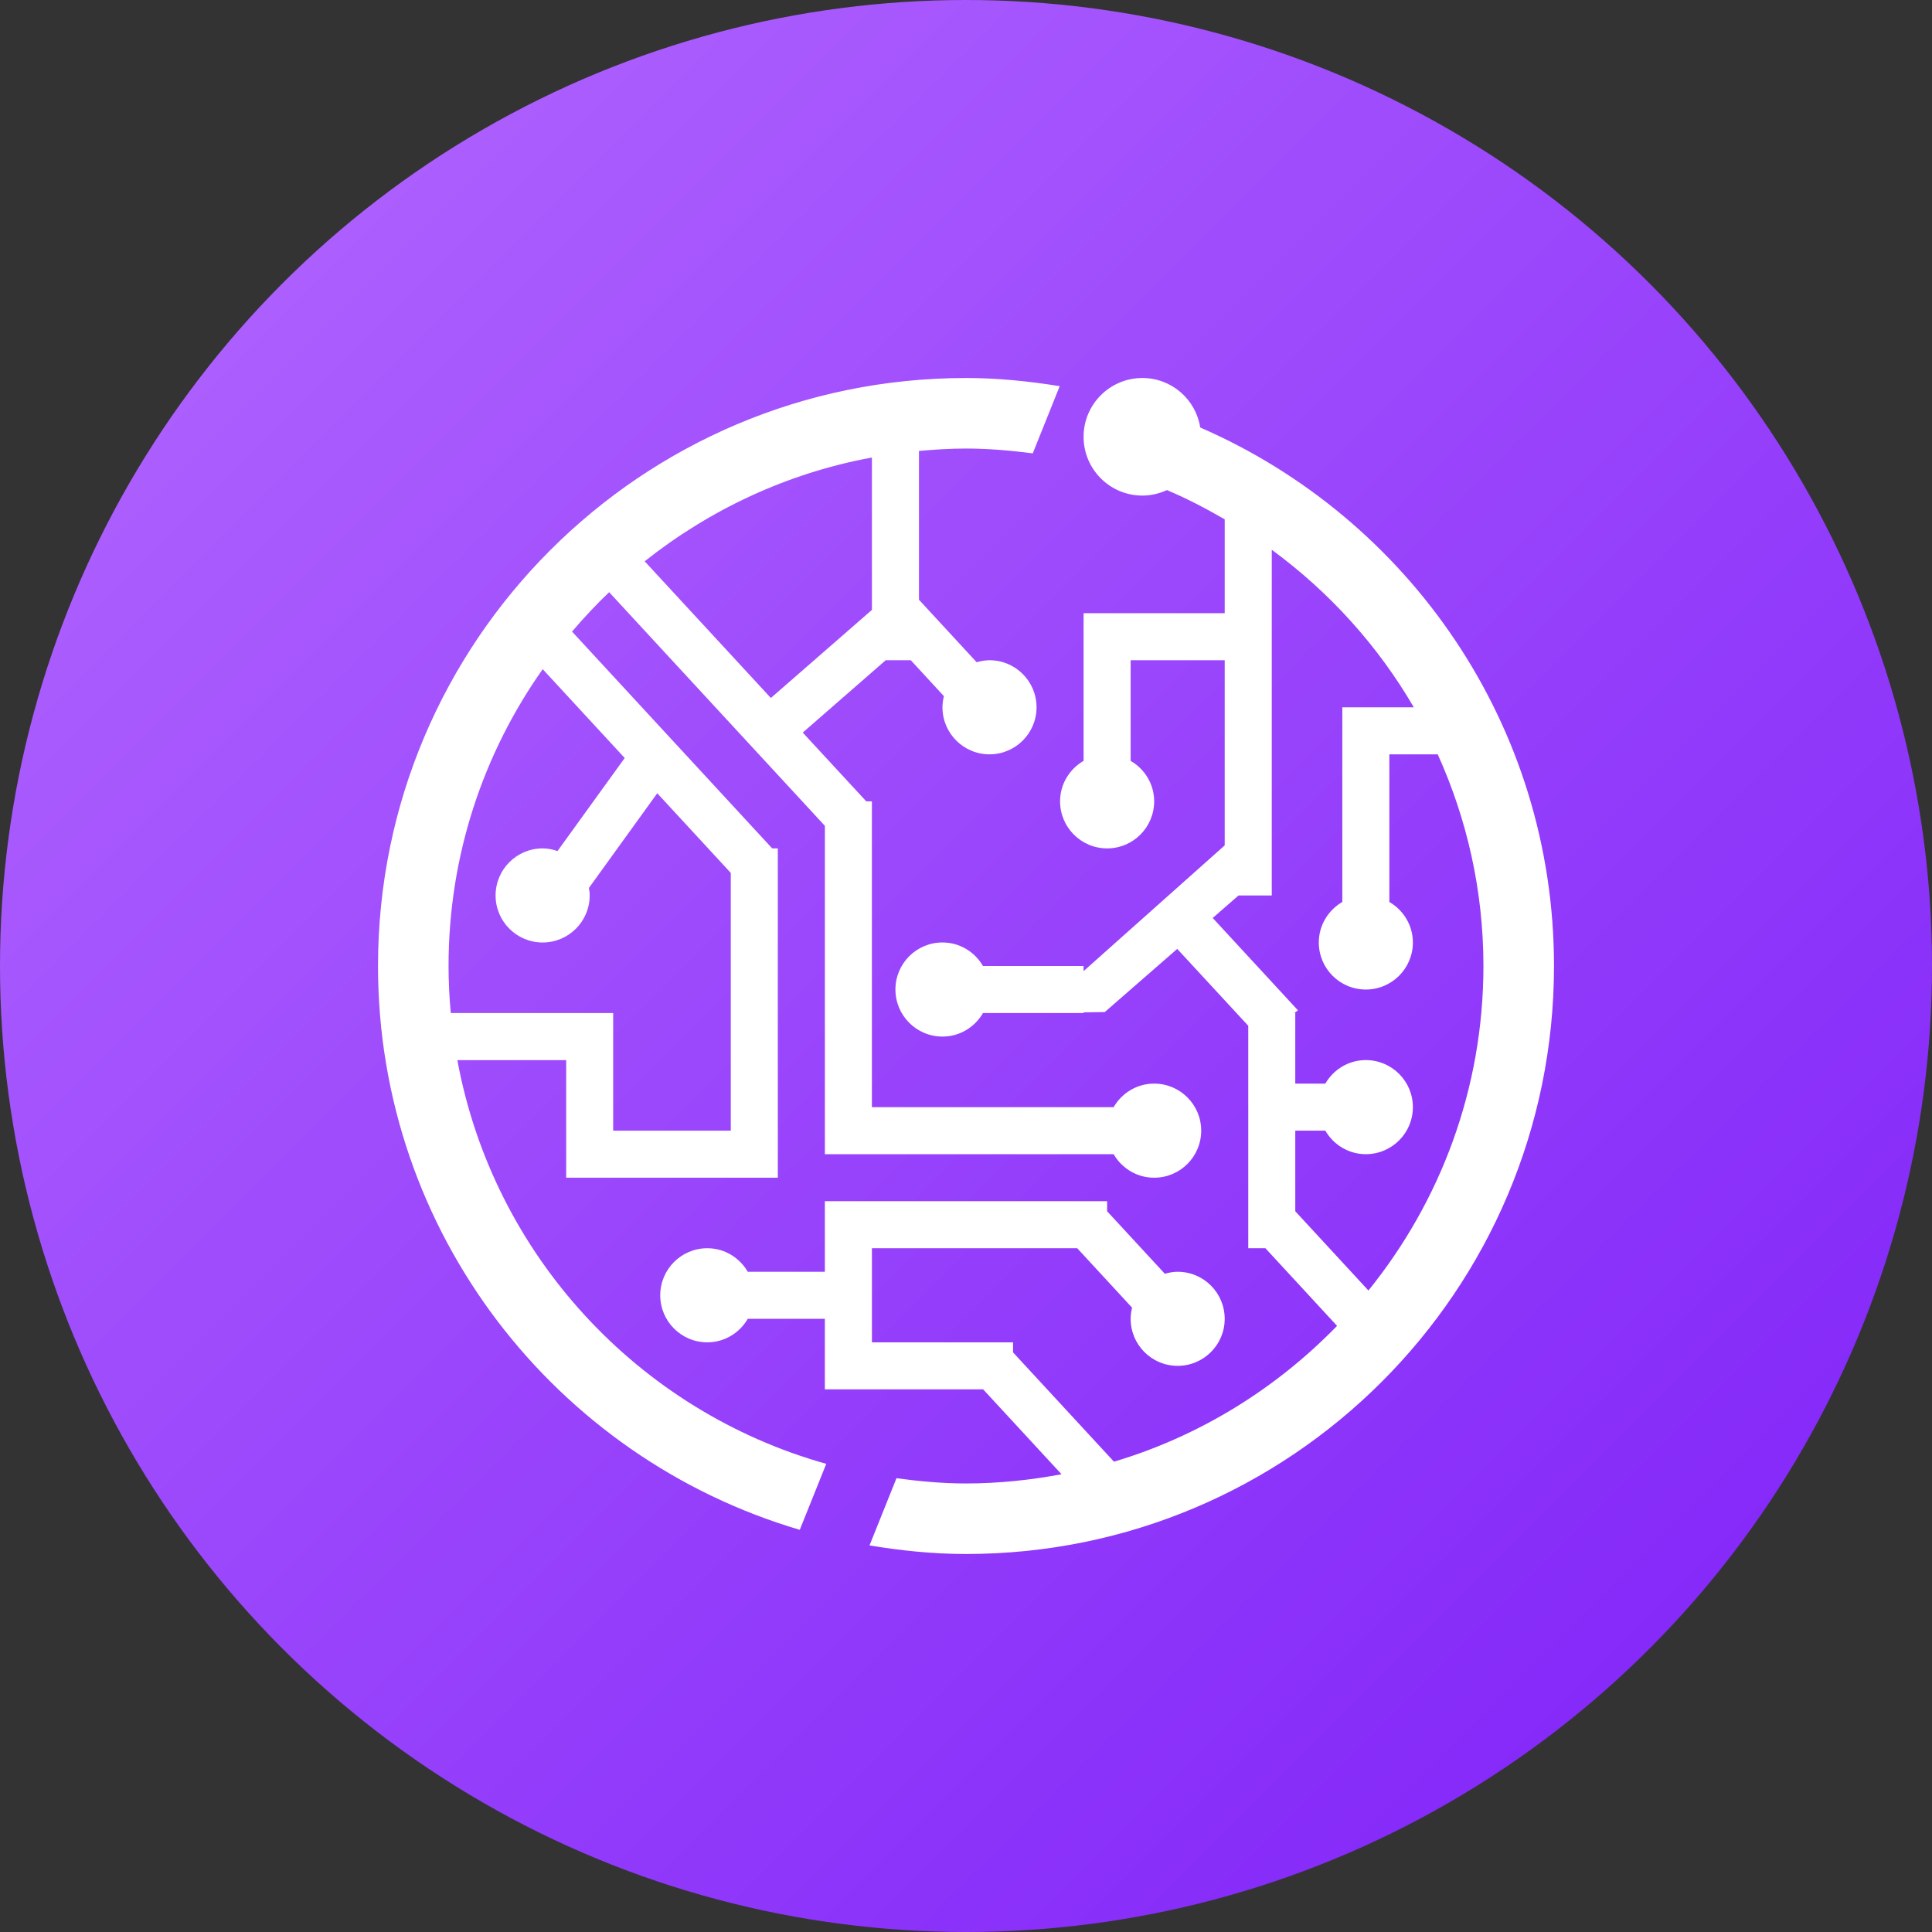
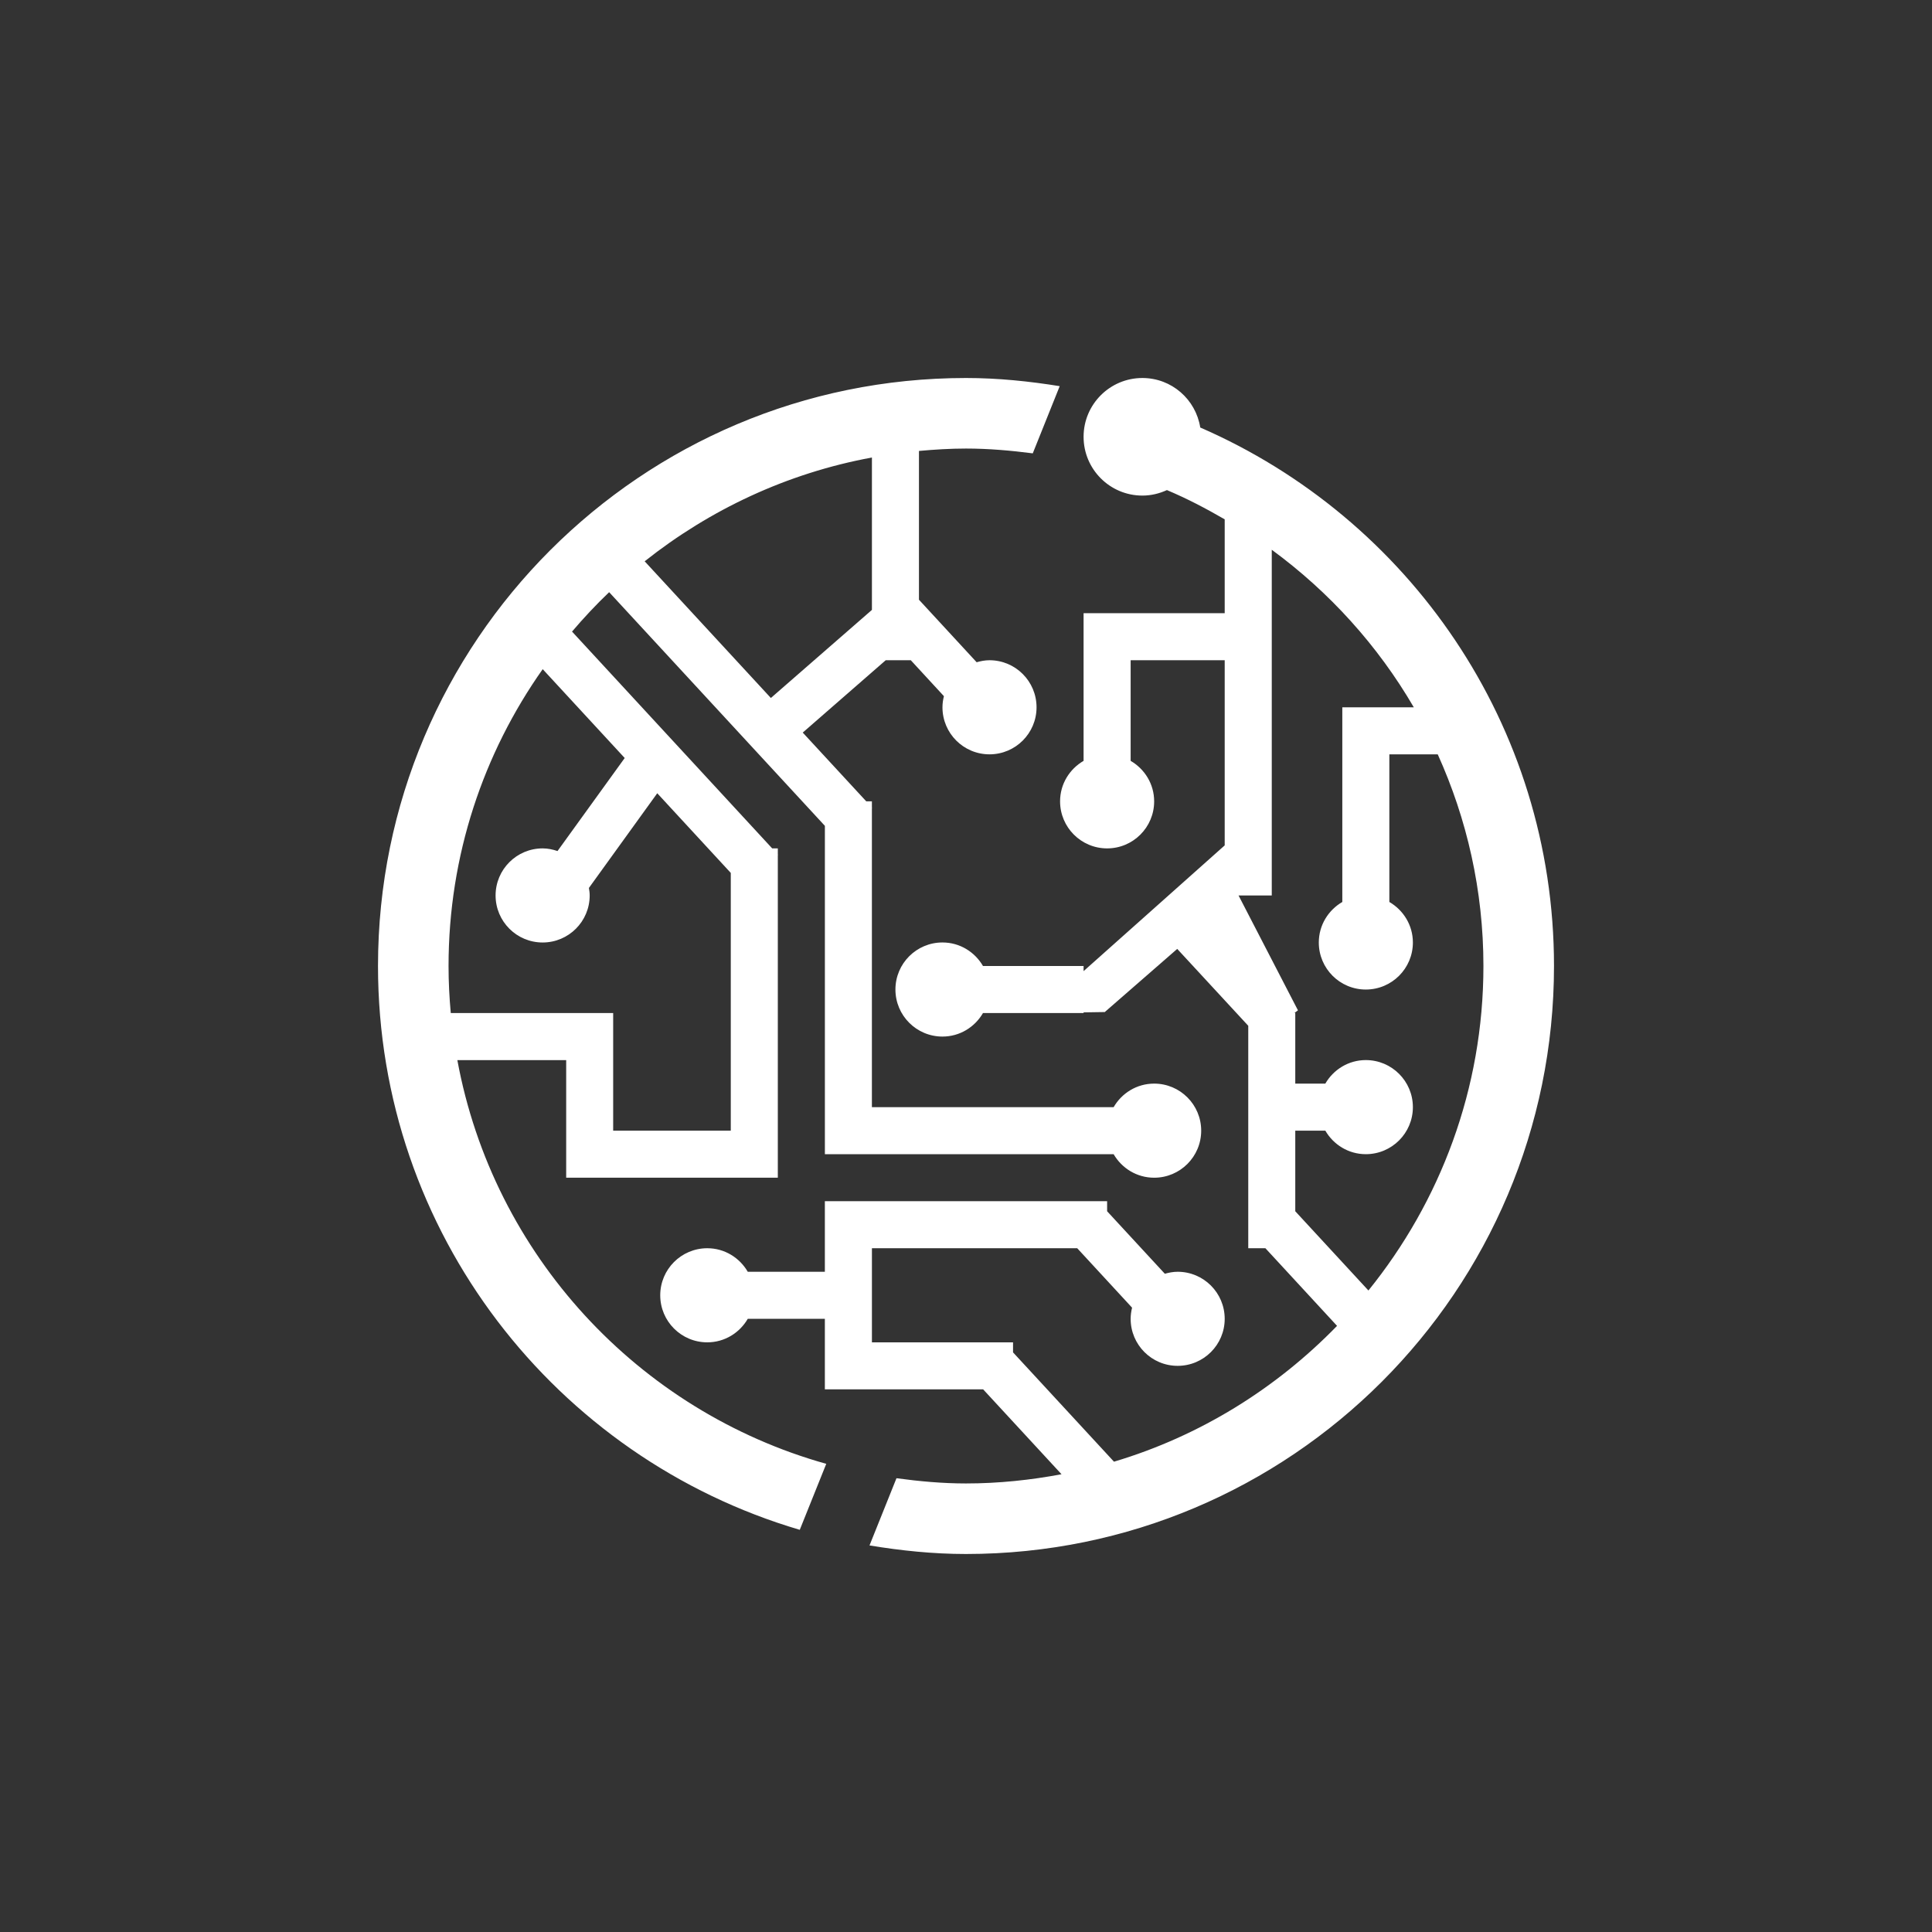
<svg xmlns="http://www.w3.org/2000/svg" width="72" height="72" viewBox="0 0 72 72" fill="none">
  <rect x="0" y="0" width="72" height="72" fill="#333333" stroke="none" />
-   <circle cx="36" cy="36" r="36" fill="url(#paint0_linear_145_2075)" />
-   <path fill-rule="evenodd" clip-rule="evenodd" d="M35.999 57.913C34.772 57.913 33.576 57.787 32.404 57.594L33.409 55.089C34.258 55.204 35.119 55.284 35.999 55.284C37.217 55.284 38.405 55.157 39.56 54.941L36.639 51.777H32.493H31.617H30.74V49.149H27.867C27.564 49.67 27.005 50.025 26.358 50.025C25.39 50.025 24.605 49.24 24.605 48.272C24.605 47.303 25.39 46.518 26.358 46.518C27.005 46.518 27.564 46.873 27.867 47.395H30.74V46.518V44.765H32.493H41.259V45.14L43.41 47.469C43.563 47.426 43.722 47.395 43.888 47.395C44.856 47.395 45.641 48.18 45.641 49.149C45.641 50.116 44.857 50.901 43.888 50.901C42.92 50.901 42.136 50.117 42.136 49.149C42.136 49.005 42.157 48.867 42.189 48.733L40.145 46.518H32.494V50.025H37.753V50.399L41.515 54.473C44.717 53.518 47.56 51.745 49.828 49.411L47.158 46.518H46.519V38.228L43.872 35.363C43.14 36 42.362 36.679 41.607 37.337C41.461 37.465 41.172 37.716 41.172 37.716L40.382 37.728V37.753H36.633C36.33 38.275 35.771 38.63 35.123 38.63C34.155 38.63 33.37 37.845 33.37 36.876C33.37 35.907 34.155 35.123 35.123 35.123C35.771 35.123 36.33 35.478 36.633 36H40.382V36.191L45.641 31.505V24.605H42.136V28.355C42.657 28.658 43.012 29.217 43.012 29.864C43.012 30.832 42.228 31.617 41.259 31.617C40.291 31.617 39.506 30.832 39.506 29.864C39.506 29.217 39.86 28.658 40.382 28.355V24.605V23.728V22.852H45.641V19.354C44.947 18.952 44.234 18.578 43.488 18.264C43.209 18.392 42.901 18.469 42.573 18.469C41.364 18.469 40.382 17.488 40.382 16.278C40.382 15.068 41.364 14.087 42.573 14.087C43.666 14.087 44.564 14.887 44.73 15.932C52.482 19.306 57.913 27.006 57.913 36C57.913 48.102 48.102 57.913 35.999 57.913ZM50.9 36.877C49.932 36.877 49.148 36.093 49.148 35.124C49.148 34.477 49.503 33.918 50.024 33.614V26.359H50.9H51.778H52.688C51.347 24.055 49.537 22.059 47.395 20.488V33.371H46.157C45.873 33.618 45.548 33.901 45.194 34.21L48.371 37.652L48.239 37.753H48.271V40.383H49.391C49.694 39.861 50.253 39.506 50.9 39.506C51.868 39.506 52.654 40.291 52.654 41.26C52.654 42.228 51.869 43.013 50.9 43.013C50.253 43.013 49.694 42.658 49.391 42.136H48.271V45.14L50.997 48.093C53.67 44.786 55.283 40.586 55.283 36C55.283 33.184 54.667 30.518 53.58 28.112H51.777V33.614C52.299 33.918 52.654 34.477 52.654 35.124C52.654 36.092 51.869 36.877 50.9 36.877ZM35.999 16.716C35.408 16.716 34.824 16.753 34.247 16.805V22.35L36.397 24.68C36.55 24.636 36.709 24.605 36.876 24.605C37.844 24.605 38.629 25.39 38.629 26.359C38.629 27.327 37.844 28.112 36.876 28.112C35.907 28.112 35.123 27.327 35.123 26.359C35.123 26.215 35.144 26.077 35.177 25.944L33.943 24.605H33.008L29.916 27.301L32.283 29.864H32.493V30.092L32.502 30.102L32.493 30.11V41.26H41.502C41.805 40.738 42.364 40.383 43.012 40.383C43.98 40.383 44.765 41.168 44.765 42.137C44.765 43.106 43.98 43.89 43.012 43.89C42.364 43.89 41.805 43.535 41.502 43.014H32.494H31.617H30.741V30.777L22.701 22.069C22.214 22.533 21.755 23.025 21.318 23.537L28.777 31.617H28.987V31.845L28.996 31.855L28.987 31.863V42.136V43.889H27.235H22.852H21.976H21.1V39.507H17.044C18.381 46.761 23.776 52.586 30.792 54.553L29.805 57.012C20.722 54.336 14.087 45.949 14.087 36C14.087 23.898 23.898 14.087 35.999 14.087C37.191 14.087 38.352 14.208 39.492 14.391L38.488 16.895C37.671 16.79 36.845 16.716 35.999 16.716ZM20.225 24.938C18.017 28.066 16.716 31.878 16.716 36C16.716 36.592 16.746 37.175 16.799 37.753H22.851V38.63V39.507V42.136H27.234V32.531L24.494 29.562L21.947 33.091C21.962 33.182 21.976 33.275 21.976 33.371C21.976 34.339 21.191 35.124 20.223 35.124C19.254 35.124 18.469 34.339 18.469 33.371C18.469 32.403 19.254 31.617 20.223 31.617C20.418 31.617 20.602 31.657 20.777 31.716L23.281 28.249L20.225 24.938ZM32.494 17.05C29.33 17.632 26.446 18.997 24.025 20.918L28.728 26.012L32.494 22.729V17.05Z" fill="white" />
+   <path fill-rule="evenodd" clip-rule="evenodd" d="M35.999 57.913C34.772 57.913 33.576 57.787 32.404 57.594L33.409 55.089C34.258 55.204 35.119 55.284 35.999 55.284C37.217 55.284 38.405 55.157 39.56 54.941L36.639 51.777H32.493H31.617H30.74V49.149H27.867C27.564 49.67 27.005 50.025 26.358 50.025C25.39 50.025 24.605 49.24 24.605 48.272C24.605 47.303 25.39 46.518 26.358 46.518C27.005 46.518 27.564 46.873 27.867 47.395H30.74V46.518V44.765H32.493H41.259V45.14L43.41 47.469C43.563 47.426 43.722 47.395 43.888 47.395C44.856 47.395 45.641 48.18 45.641 49.149C45.641 50.116 44.857 50.901 43.888 50.901C42.92 50.901 42.136 50.117 42.136 49.149C42.136 49.005 42.157 48.867 42.189 48.733L40.145 46.518H32.494V50.025H37.753V50.399L41.515 54.473C44.717 53.518 47.56 51.745 49.828 49.411L47.158 46.518H46.519V38.228L43.872 35.363C43.14 36 42.362 36.679 41.607 37.337C41.461 37.465 41.172 37.716 41.172 37.716L40.382 37.728V37.753H36.633C36.33 38.275 35.771 38.63 35.123 38.63C34.155 38.63 33.37 37.845 33.37 36.876C33.37 35.907 34.155 35.123 35.123 35.123C35.771 35.123 36.33 35.478 36.633 36H40.382V36.191L45.641 31.505V24.605H42.136V28.355C42.657 28.658 43.012 29.217 43.012 29.864C43.012 30.832 42.228 31.617 41.259 31.617C40.291 31.617 39.506 30.832 39.506 29.864C39.506 29.217 39.86 28.658 40.382 28.355V24.605V23.728V22.852H45.641V19.354C44.947 18.952 44.234 18.578 43.488 18.264C43.209 18.392 42.901 18.469 42.573 18.469C41.364 18.469 40.382 17.488 40.382 16.278C40.382 15.068 41.364 14.087 42.573 14.087C43.666 14.087 44.564 14.887 44.73 15.932C52.482 19.306 57.913 27.006 57.913 36C57.913 48.102 48.102 57.913 35.999 57.913ZM50.9 36.877C49.932 36.877 49.148 36.093 49.148 35.124C49.148 34.477 49.503 33.918 50.024 33.614V26.359H50.9H51.778H52.688C51.347 24.055 49.537 22.059 47.395 20.488V33.371H46.157L48.371 37.652L48.239 37.753H48.271V40.383H49.391C49.694 39.861 50.253 39.506 50.9 39.506C51.868 39.506 52.654 40.291 52.654 41.26C52.654 42.228 51.869 43.013 50.9 43.013C50.253 43.013 49.694 42.658 49.391 42.136H48.271V45.14L50.997 48.093C53.67 44.786 55.283 40.586 55.283 36C55.283 33.184 54.667 30.518 53.58 28.112H51.777V33.614C52.299 33.918 52.654 34.477 52.654 35.124C52.654 36.092 51.869 36.877 50.9 36.877ZM35.999 16.716C35.408 16.716 34.824 16.753 34.247 16.805V22.35L36.397 24.68C36.55 24.636 36.709 24.605 36.876 24.605C37.844 24.605 38.629 25.39 38.629 26.359C38.629 27.327 37.844 28.112 36.876 28.112C35.907 28.112 35.123 27.327 35.123 26.359C35.123 26.215 35.144 26.077 35.177 25.944L33.943 24.605H33.008L29.916 27.301L32.283 29.864H32.493V30.092L32.502 30.102L32.493 30.11V41.26H41.502C41.805 40.738 42.364 40.383 43.012 40.383C43.98 40.383 44.765 41.168 44.765 42.137C44.765 43.106 43.98 43.89 43.012 43.89C42.364 43.89 41.805 43.535 41.502 43.014H32.494H31.617H30.741V30.777L22.701 22.069C22.214 22.533 21.755 23.025 21.318 23.537L28.777 31.617H28.987V31.845L28.996 31.855L28.987 31.863V42.136V43.889H27.235H22.852H21.976H21.1V39.507H17.044C18.381 46.761 23.776 52.586 30.792 54.553L29.805 57.012C20.722 54.336 14.087 45.949 14.087 36C14.087 23.898 23.898 14.087 35.999 14.087C37.191 14.087 38.352 14.208 39.492 14.391L38.488 16.895C37.671 16.79 36.845 16.716 35.999 16.716ZM20.225 24.938C18.017 28.066 16.716 31.878 16.716 36C16.716 36.592 16.746 37.175 16.799 37.753H22.851V38.63V39.507V42.136H27.234V32.531L24.494 29.562L21.947 33.091C21.962 33.182 21.976 33.275 21.976 33.371C21.976 34.339 21.191 35.124 20.223 35.124C19.254 35.124 18.469 34.339 18.469 33.371C18.469 32.403 19.254 31.617 20.223 31.617C20.418 31.617 20.602 31.657 20.777 31.716L23.281 28.249L20.225 24.938ZM32.494 17.05C29.33 17.632 26.446 18.997 24.025 20.918L28.728 26.012L32.494 22.729V17.05Z" fill="white" />
  <defs>
    <linearGradient id="paint0_linear_145_2075" x1="0" y1="0" x2="72" y2="72" gradientUnits="userSpaceOnUse">
      <stop stop-color="#B469FF" />
      <stop offset="1" stop-color="#7D1FF8" />
    </linearGradient>
  </defs>
</svg>